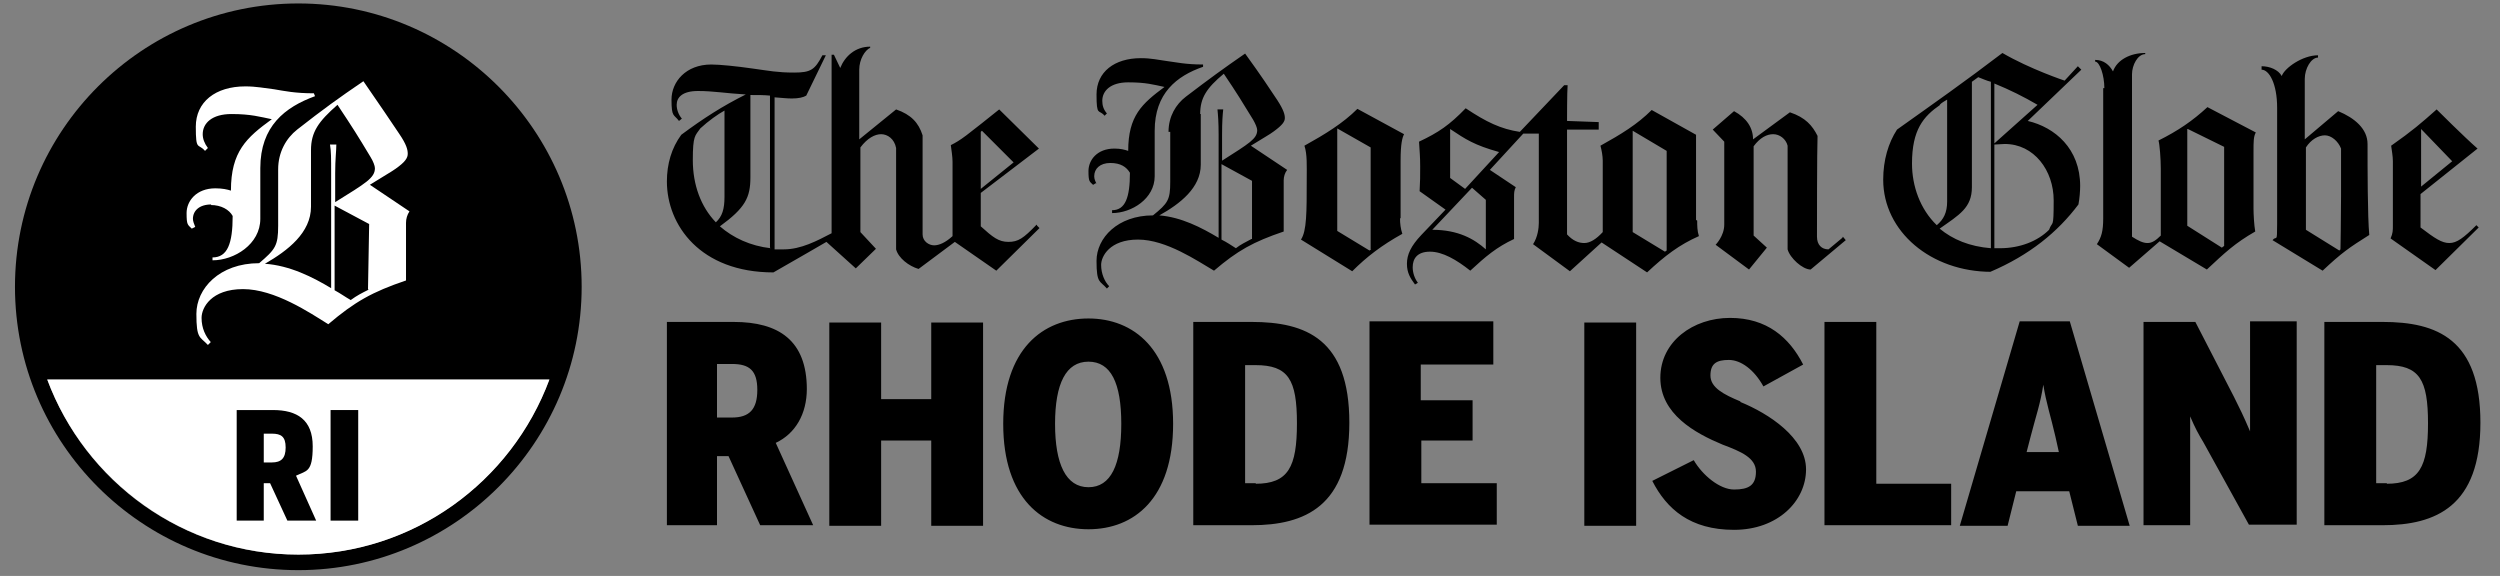
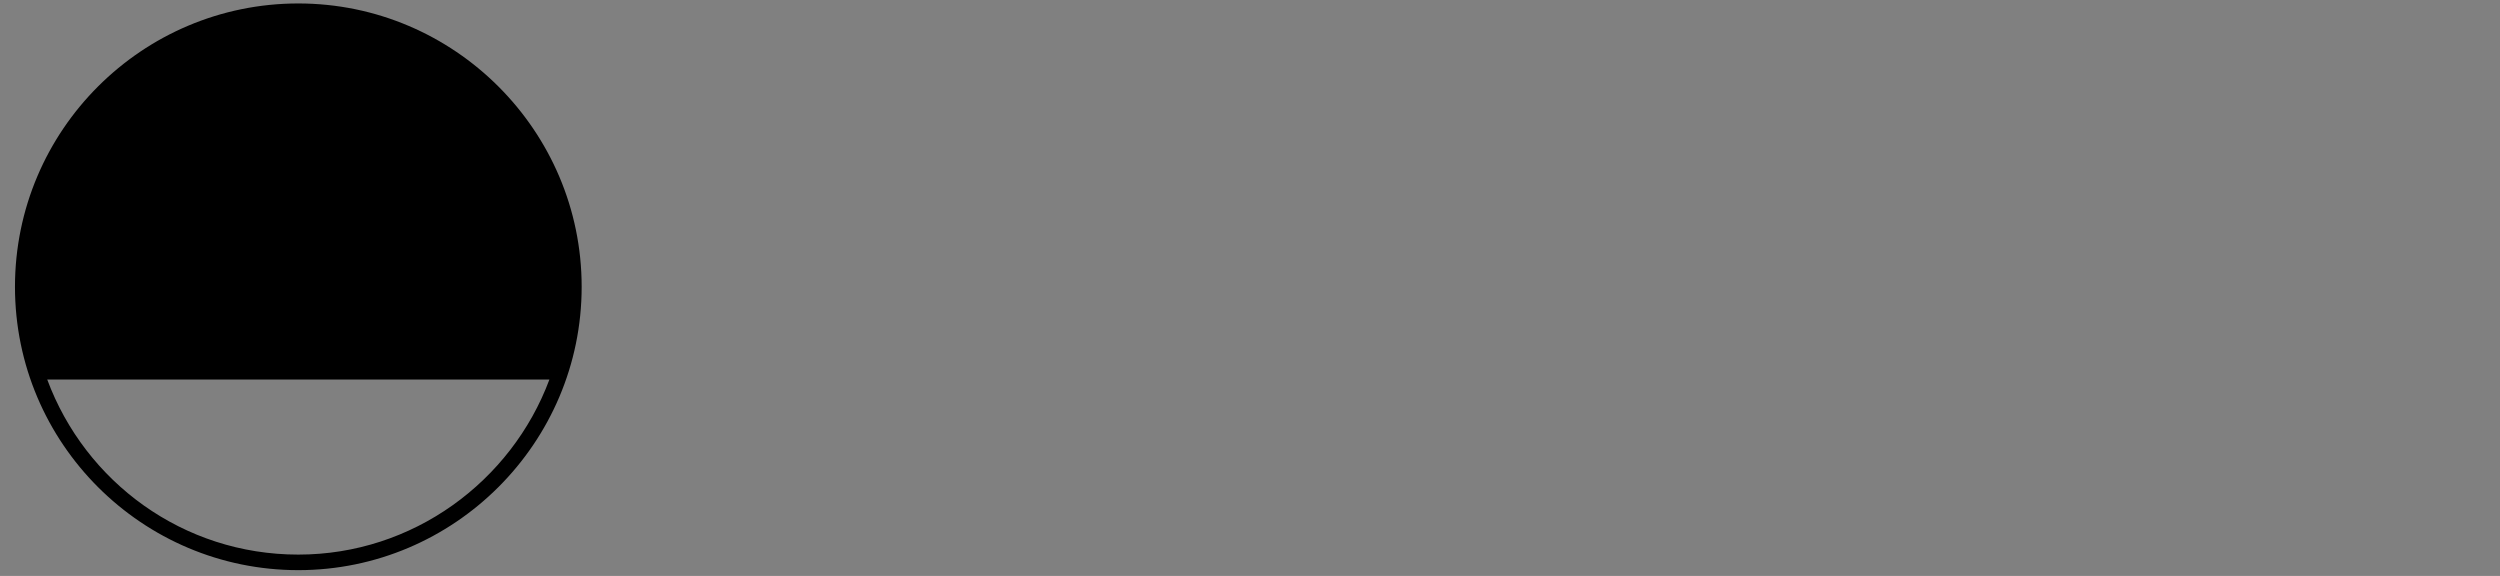
<svg xmlns="http://www.w3.org/2000/svg" id="Layer_1" version="1.1" viewBox="0 0 434.1 100">
  <rect x="0" y="0" width="434.1" height="100" fill="#808080" stroke="none" />
  <defs>
    <style> .st0 { fill: #fff; } </style>
  </defs>
  <path d="M51.8.6C24.7.6,2.6,22.6,2.6,49.8s22.1,49.2,49.2,49.2,49.2-22.1,49.2-49.2S78.9.6,51.8.6ZM51.8,96.3c-20,0-37-12.6-43.6-30.4h87.2c-6.6,17.7-23.7,30.4-43.6,30.4Z" />
-   <path class="st0" d="M51.8,96.3c20,0,37-12.6,43.6-30.4H8.2c6.6,17.7,23.7,30.4,43.6,30.4Z" />
-   <path d="M140.1,67.6c0-8.5-4.9-11.7-12.7-11.7h-11.6v35.3h8.7v-12h2l5.5,12h9.2l-6.5-14.3c3.4-1.6,5.4-5,5.4-9.4ZM127.1,72.5h-2.6v-9.3h2.6c3,0,4.4,1.1,4.4,4.5s-1.4,4.8-4.4,4.8ZM161.7,69.3h-8.7v-13.3h-9v35.3h9v-14.8h8.7v14.8h9v-35.3h-9v13.3ZM189,55.3c-7.9,0-14.8,5.3-14.8,18.3s6.9,18.3,14.8,18.3,14.7-5.3,14.7-18.3-6.9-18.3-14.7-18.3ZM189,84.6c-3.9,0-5.8-4-5.8-11s1.9-10.8,5.8-10.8,5.7,3.7,5.7,10.8-1.8,11-5.7,11ZM217.3,55.9h-10.1v35.3h10.1c9.3,0,17-3.3,17-17.8s-7.5-17.5-17-17.5ZM218.1,83.9h-1.9v-20.5h1.8c5.7,0,7.2,2.5,7.2,10.1s-1.5,10.5-7.2,10.5ZM246.7,76.5h9v-7h-9v-6.2h12.6v-7.5h-21.5v35.3h22.1v-7.2h-13.1v-7.5ZM275.1,91.3h9v-35.3h-9v35.3ZM302.2,69.7c-2.9-1.2-5.2-2.4-5.2-4.5s1.1-2.7,3.2-2.7,4.4,1.7,6,4.6l6.9-3.8c-2.4-4.7-6.3-8.1-12.7-8.1s-12.1,4.1-12.1,10.4,6,9.6,10.8,11.6c3.2,1.2,5.8,2.3,5.8,4.7s-1.3,3.1-3.8,3.1-5.5-2.5-7-5.1l-7.2,3.6c2.5,4.9,6.6,8.5,14.2,8.5s12.5-5,12.5-10.5-6.5-9.7-11.4-11.7ZM325.8,55.9h-9v35.3h22v-7.2h-13v-28.1ZM350.7,55.8l-10.4,35.5h8.3l1.5-6h9.2l1.5,6h9l-10.4-35.5h-8.7ZM351.9,78.5l.7-2.7c.9-3.5,1.7-5.7,2.2-9h0c.5,3.2,1.3,5.5,2.1,9l.6,2.7h-5.7ZM390.7,74.9h0c-1.2-2.8-1.7-3.8-2.8-6l-6.7-13h-9v35.3h8.1v-18.9h0c.9,2.1,1.4,3,2.3,4.5l7.9,14.3h8.3v-35.3h-8.1v19ZM413.7,55.9h-10.1v35.3h10.1c9.3,0,17-3.3,17-17.8s-7.5-17.5-17-17.5ZM414.5,83.9h-1.9v-20.5h1.8c5.7,0,7.2,2.5,7.2,10.1s-1.5,10.5-7.2,10.5ZM365.2,15.3v22.6c0,2.2-.3,3.3-1.1,4.5l5.6,4.1,5.3-4.6,8.2,4.9c3.1-2.9,4.9-4.6,8.4-6.6-.2-1.1-.3-3.1-.3-3.9v-10c0-1.7,0-2.6.4-3.3l-8.4-4.4c-2.6,2.4-5.1,4.1-8.5,5.8.2.6.4,3.2.4,4.9v11.6c-.8.8-1.5,1.3-2.3,1.3s-1.6-.4-2.7-1.1V12.9c0-1.6,1-3.5,2.3-3.5v-.2c-2.6,0-4.9,1.2-5.6,3.2-.6-1.1-1.6-2-3.1-2v.3c.8,0,1.6,2.4,1.6,4.6ZM379.9,22.4l6.3,3.1v17.2c0,0-.4.3-.4.3l-6-3.8v-16.8ZM415.1,41.4l7.8,5.5,7.5-7.4-.4-.4c-2.2,2.2-3.4,3.1-4.7,3.1s-2.5-.8-5-2.7v-5.8l9.9-7.9c-2.3-2-7.1-6.8-7.1-6.8-2.7,2.4-4.2,3.7-7.9,6.3.1.8.3,1.8.3,2.7v11.2c0,.8,0,1.3-.4,2.2ZM420.4,22.4l5.4,5.6-5.4,4.4v-10.1ZM180,39c-2.3,2.4-3.2,3-4.9,3s-2.7-.8-4.8-2.7v-5.8l10.1-7.7-6.9-6.8c-3,2.4-3.5,2.8-5.7,4.5-1.2.9-1.9,1.3-2.7,1.7.1.8.3,2,.3,2.9v12.9c-1.2,1.1-2.3,1.6-3.2,1.6s-2-.7-2-1.9v-17.2c-.7-2.2-2-3.6-4.6-4.5l-6.4,5.2v-12.1c0-1.8,1-3.4,1.9-3.8v-.2c-2.6,0-4.4,1.7-5.2,3.7l-1.1-2.3h-.4v31c-2.5,1.3-5.3,2.8-8.3,2.8s-1.1,0-1.6,0v-26.4c1.3.1,2.2.2,3,.2,1.2,0,2-.2,2.5-.5l3.4-7h-.6c-1.3,2.5-2,3-4.9,3s-4.3-.3-7.2-.7c-2.8-.4-5.7-.7-7.2-.7-4.4,0-6.9,3-6.9,6.1s.4,2.5,1.3,3.7l.5-.4c-.6-.7-.9-1.6-.9-2.4,0-1.3,1-2.4,3.7-2.4s4.8.4,8.3.6c-4,2-7.3,4.1-11.2,7-1.7,2.3-2.5,5.1-2.5,8.1,0,7.6,5.8,15.8,18.5,15.8,3.7-2.1,9.2-5.3,9.2-5.3l5.1,4.6,3.5-3.4-2.7-2.9v-14.7c1.2-1.6,2.5-2.3,3.6-2.3s2.3.8,2.6,2.4v17.6c.4,1.5,2.2,2.9,3.9,3.4l6.3-4.7,7.2,5,7.5-7.4-.4-.4ZM170.3,22.9l.2-.2,5.5,5.5-5.7,4.6v-9.8ZM124.3,38.6c-2.6-2.7-4-6.5-4-10.8s.4-4.2,1.3-5.5c1.4-1.3,3.1-2.5,4.2-3.1v15c0,2.1-.4,3.4-1.5,4.4ZM133.8,43.1c-3.5-.4-6.5-1.8-8.8-3.8,4.4-3.2,5.3-5,5.3-8.5v-14.3h.1c1.4,0,2.2,0,3.3.1v26.4ZM294.5,38.2v-14.8l-7.7-4.3c-2.5,2.5-5.3,4.2-8.9,6.2.2.7.4,1.8.4,2.6v12.4c-1.1,1.2-2.2,1.9-3.2,1.9s-2-.4-3-1.5c0-1,0-11.7,0-18.2h5.5v-1.3l-5.5-.2s0-5.1.1-6.2h-.6l-7.7,8.1c-3.3-.5-5.8-1.7-9.4-4.1-2.8,2.9-4.7,4.2-8.1,5.8.1,1.7.2,2.6.2,4.3s0,2.6-.1,4.3l4.5,3.2-4.2,4.4c-1.8,1.9-2.5,3.4-2.5,5s.6,2.5,1.4,3.6l.5-.3c-.6-.8-.9-1.8-.9-2.7,0-1.5.8-2.7,3-2.7s4.6,1.4,7,3.3c2.7-2.5,4.6-4.1,7.6-5.5v-7.2c0-.8,0-1.2.3-1.8l-4.5-3,5.8-6.3h2.7c0,6.4,0,14.6,0,15.5s-.2,2.5-1,3.7l6.4,4.7,5.5-5,7.9,5.2c3.1-2.9,5.6-4.8,9-6.3-.3-.9-.3-1.8-.3-2.7ZM248.7,39.9l6.9-7.3,2.4,2.1v8.6c-2-1.8-4.8-3.4-9.3-3.4ZM254.4,32.8l-2.6-1.9v-8.5c2.7,1.8,4.2,2.8,8.5,4l-5.9,6.4ZM289.4,43.5l-.3.2-5.6-3.4v-17.6l5.9,3.5v17.3ZM319.9,41.3l-2.4,2c-1.2,0-2-.8-2-2.2s0-15.1.1-17.5c-.9-1.8-2.1-3.2-4.8-4.1l-6.4,4.7c0-2-1.1-3.7-3.3-4.9l-3.7,3.2,2,2.1s0,12.4,0,14.4-1.5,3.5-1.5,3.5l5.8,4.3,3.1-3.8-2.3-2.1v-15.5c1.1-1.5,2.3-2.1,3.4-2.1s2.2.8,2.5,2c0,.9,0,2.4,0,3.9,0,2.4,0,10.8,0,14.1.4,1.5,2.6,3.5,4,3.5l6.1-5.1-.5-.6ZM411.1,25c0-2.6-2.2-4.5-5.1-5.7l-5.8,4.9v-10.5c0-1.8,1.1-3.7,2.3-3.7v-.4c-2.7,0-5.8,2.2-6.3,3.6-.6-1.1-2.1-1.7-3.5-1.7v.6c1.3,0,2.7,2.4,2.7,6.6,0,8.5,0,16.7,0,20.2s-.1,1.9-.8,2.8l8.7,5.3c3.3-3.1,4.6-4,8.1-6.2-.3-3.2-.3-11.7-.3-15.7ZM406.4,43.3l-.2.2-5.8-3.6v-14.3c.9-1.4,2.2-2.1,3.3-2.1s2.3,1,2.8,2.3c0,.6,0,4.3,0,8.2s-.1,9.1-.1,9.3ZM190.4,31.9c-.2-.4-.4-.8-.4-1.3,0-1.3,1-2.3,2.8-2.3s2.8.7,3.4,1.7c0,4.3-.8,6.5-3.1,6.5v.5c3.4,0,7.4-2.5,7.4-6.4v-7.9c0-6.5,3.8-9.5,8.4-11.1v-.4c-3.1,0-4.7-.4-6.3-.6-1.5-.2-2.7-.5-4.5-.5-4.6,0-7.7,2.4-7.7,6.3s.4,2.5,1.4,3.7l.4-.4c-.6-.7-.8-1.4-.8-2.2,0-1.7,1.4-3.2,4.5-3.2s4.4.4,6.3.8c-3.9,2.9-6.3,5-6.3,11.1-.6-.2-1.3-.4-2.4-.4-3,0-4.5,2-4.5,3.9s.2,1.8.8,2.4l.5-.3ZM203.2,22.9c0,.9,0,5.6,0,8.7s-.4,3.7-3,5.8c-6.1,0-9.8,3.9-9.8,7.9s.6,3.4,1.8,4.8l.4-.4c-.8-.8-1.4-2.2-1.4-3.7s1.5-4.4,6.4-4.4,10.3,3.7,13.2,5.4c4.1-3.5,6.8-5,12.1-6.8v-8.9c0-.6.2-1.3.6-1.8l-6.3-4.2c2.4-1.5,3.2-1.9,4-2.5,1.5-1.1,1.9-1.7,1.9-2.3s-.2-1.4-1.3-3.1c-1.4-2.1-2.7-4.1-5.6-8.1-3.9,2.7-6.1,4.3-10.3,7.5-1.7,1.3-3,3.4-3,6.1ZM217.3,41.5c-1.1.6-1.8.9-2.7,1.6-.8-.5-1.5-1-2.5-1.5v-13.1l5.3,2.9v10.1ZM208.4,19.8c0-2.8,1.1-4.5,4.1-7,2.3,3.4,3.2,4.9,5.1,8,.4.7.7,1.4.7,1.8,0,1.5-1.4,2.3-6.1,5.3v-4.5c0-2.3.1-3.5.2-4.4h-1c.1,1,.2,2.2.2,4.4v17.9c-3-1.8-6.5-3.6-10.3-3.9,3.6-2,7.2-4.8,7.2-8.8v-8.8ZM345.6,47.2c6.8-2.9,11.7-6.9,15.3-11.7.2-1,.3-2.4.3-3.2,0-6.5-4.4-10.2-9.1-11.3l9.3-8.9-.6-.6-2.3,2.5s-6-2-10.8-4.8c-6.7,5.1-11.7,8.6-18.3,13.3-1.5,2.3-2.4,5.3-2.4,8.7,0,9,8.3,16,18.8,16ZM346.3,14.5c2.7,1.1,5.1,2.3,7.5,3.7l-7.5,6.7v-10.3ZM346.3,25.1c.6,0,1.2-.1,1.8-.1,5.1,0,8.5,4.6,8.5,9.8s-.2,3.4-.8,5.1c-2,2-5.1,3.2-8.5,3.2h-1v-18.1ZM342.4,32.4V14.2l1.1-.8c.8.3,1.4.6,2.2.8v28.9c-3.7-.3-6.6-1.5-8.9-3.4,3.4-2.4,5.6-3.6,5.6-7.2ZM336.8,18.2c.4-.4.8-.6,1.3-.9v17.7c0,1.9-.6,3.1-1.8,4.1-2.9-2.8-4.3-6.8-4.3-10.7,0-5.9,2-8.2,4.9-10.2ZM243.2,37.9v-10c0-3,.3-4,.6-4.6l-8.1-4.4c-2.5,2.5-5.6,4.4-9.2,6.4.5,1.5.4,3.4.4,5.8,0,5.8,0,9-1,10.5l8.9,5.5c2.5-2.5,5.1-4.5,8.7-6.5-.3-.9-.4-1.8-.4-2.7ZM238.1,43.3l-.3.2-5.6-3.4v-17.8l5.8,3.3v17.7Z" />
-   <path class="st0" d="M64.2,32.1c2.7-1.7,3.5-2.1,4.5-2.8,1.7-1.2,2.1-1.9,2.1-2.6s-.2-1.6-1.5-3.5c-1.6-2.4-3.1-4.6-6.2-9.1-4.4,3-6.9,4.8-11.5,8.4-1.9,1.5-3.3,3.9-3.3,6.9s0,6.3,0,9.8-.5,4.1-3.3,6.5c-6.9,0-10.9,4.4-10.9,8.8s.6,3.9,2,5.4l.5-.5c-.9-1-1.6-2.4-1.6-4.2s1.7-5,7.2-5,11.6,4.1,14.8,6.1c4.6-3.9,7.6-5.6,13.5-7.6v-10c0-.7.2-1.4.6-2l-7-4.7ZM57.6,50.1c-3.3-2-7.3-4-11.6-4.3,4-2.3,8-5.4,8-9.9v-9.8c0-3.2,1.3-5,4.6-7.9,2.6,3.9,3.6,5.5,5.7,9,.5.8.8,1.6.8,2,0,1.7-1.6,2.6-6.9,5.9v-5c0-2.5.2-3.9.2-5h-1.1c.2,1.1.2,2.4.2,5v20.1ZM64,50.3c-1.2.6-2,1-3.1,1.8-.9-.5-1.7-1.1-2.8-1.7v-14.7l6,3.2-.2,11.3ZM36.6,35.6c1.8,0,3.2.8,3.8,1.9,0,4.8-.9,7.2-3.5,7.2v.5c3.8,0,8.3-2.8,8.3-7.2v-8.8c0-7.3,4.3-10.6,9.5-12.5l-.2-.5c-3.3,0-5.1-.4-6.9-.7-1.7-.2-3.1-.5-5-.5-5.2,0-8.6,2.7-8.6,7s.4,2.8,1.6,4.2l.5-.5c-.6-.8-.9-1.6-.9-2.4,0-1.9,1.6-3.5,5-3.5s5,.5,7,.9c-4.4,3.2-7.1,5.6-7.1,12.4-.6-.2-1.5-.4-2.7-.4-3.3,0-5,2.2-5,4.3s.2,2,.9,2.7l.6-.3c-.2-.5-.4-1-.4-1.4,0-1.4,1.1-2.5,3.2-2.5Z" />
  <g>
-     <path d="M41.1,71.2h6.3c4.2,0,6.9,1.7,6.9,6.3s-1.1,4.2-2.9,5.1l3.5,7.8h-5l-3-6.5h-1.1v6.5h-4.7v-19.2ZM47.2,80.3c1.6,0,2.4-.7,2.4-2.6s-.8-2.4-2.4-2.4h-1.4v5h1.4Z" />
-     <path d="M57.4,71.2h4.8v19.2h-4.8v-19.2Z" />
-   </g>
+     </g>
</svg>